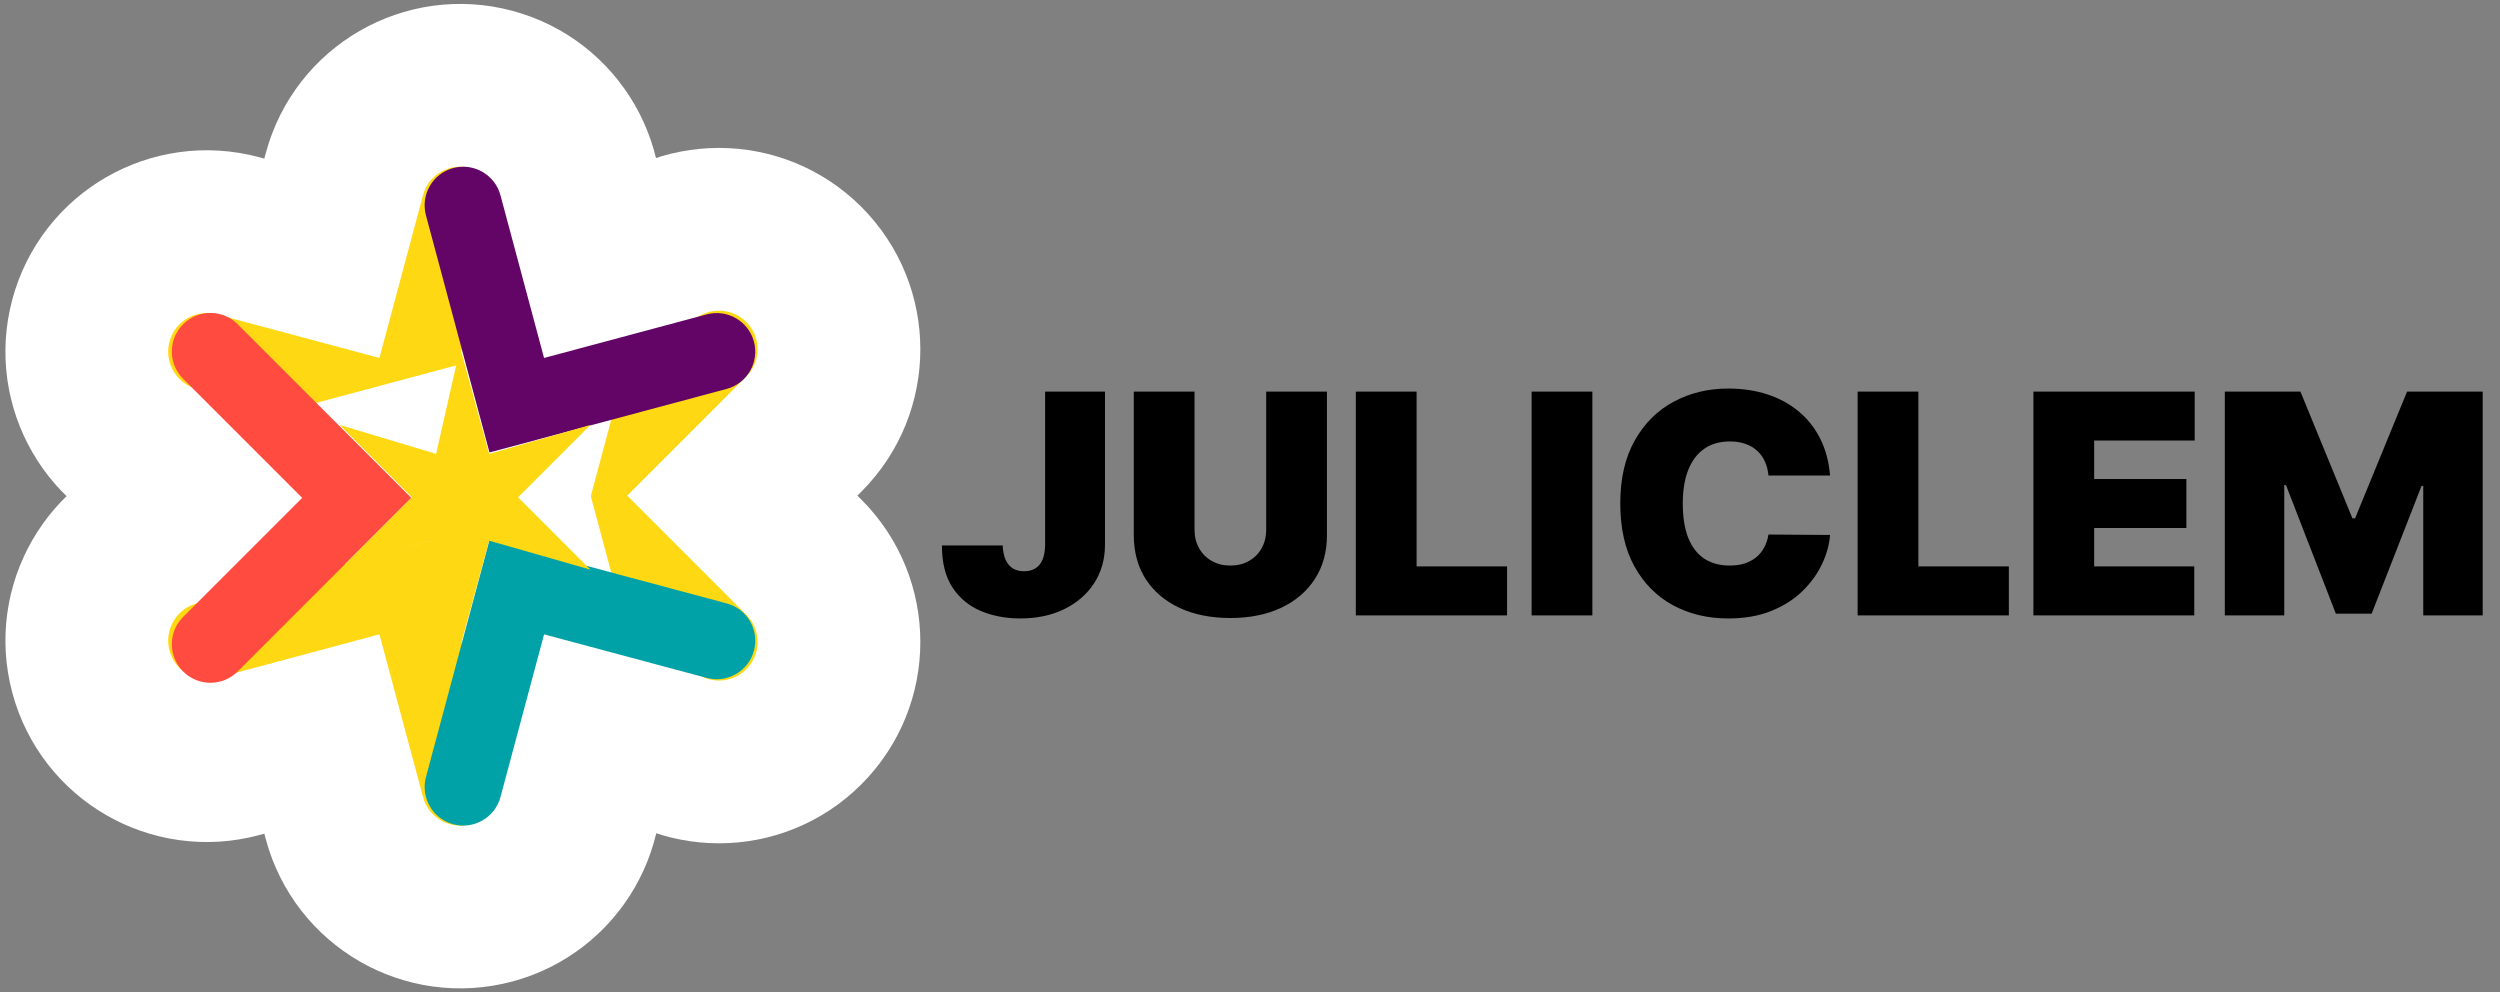
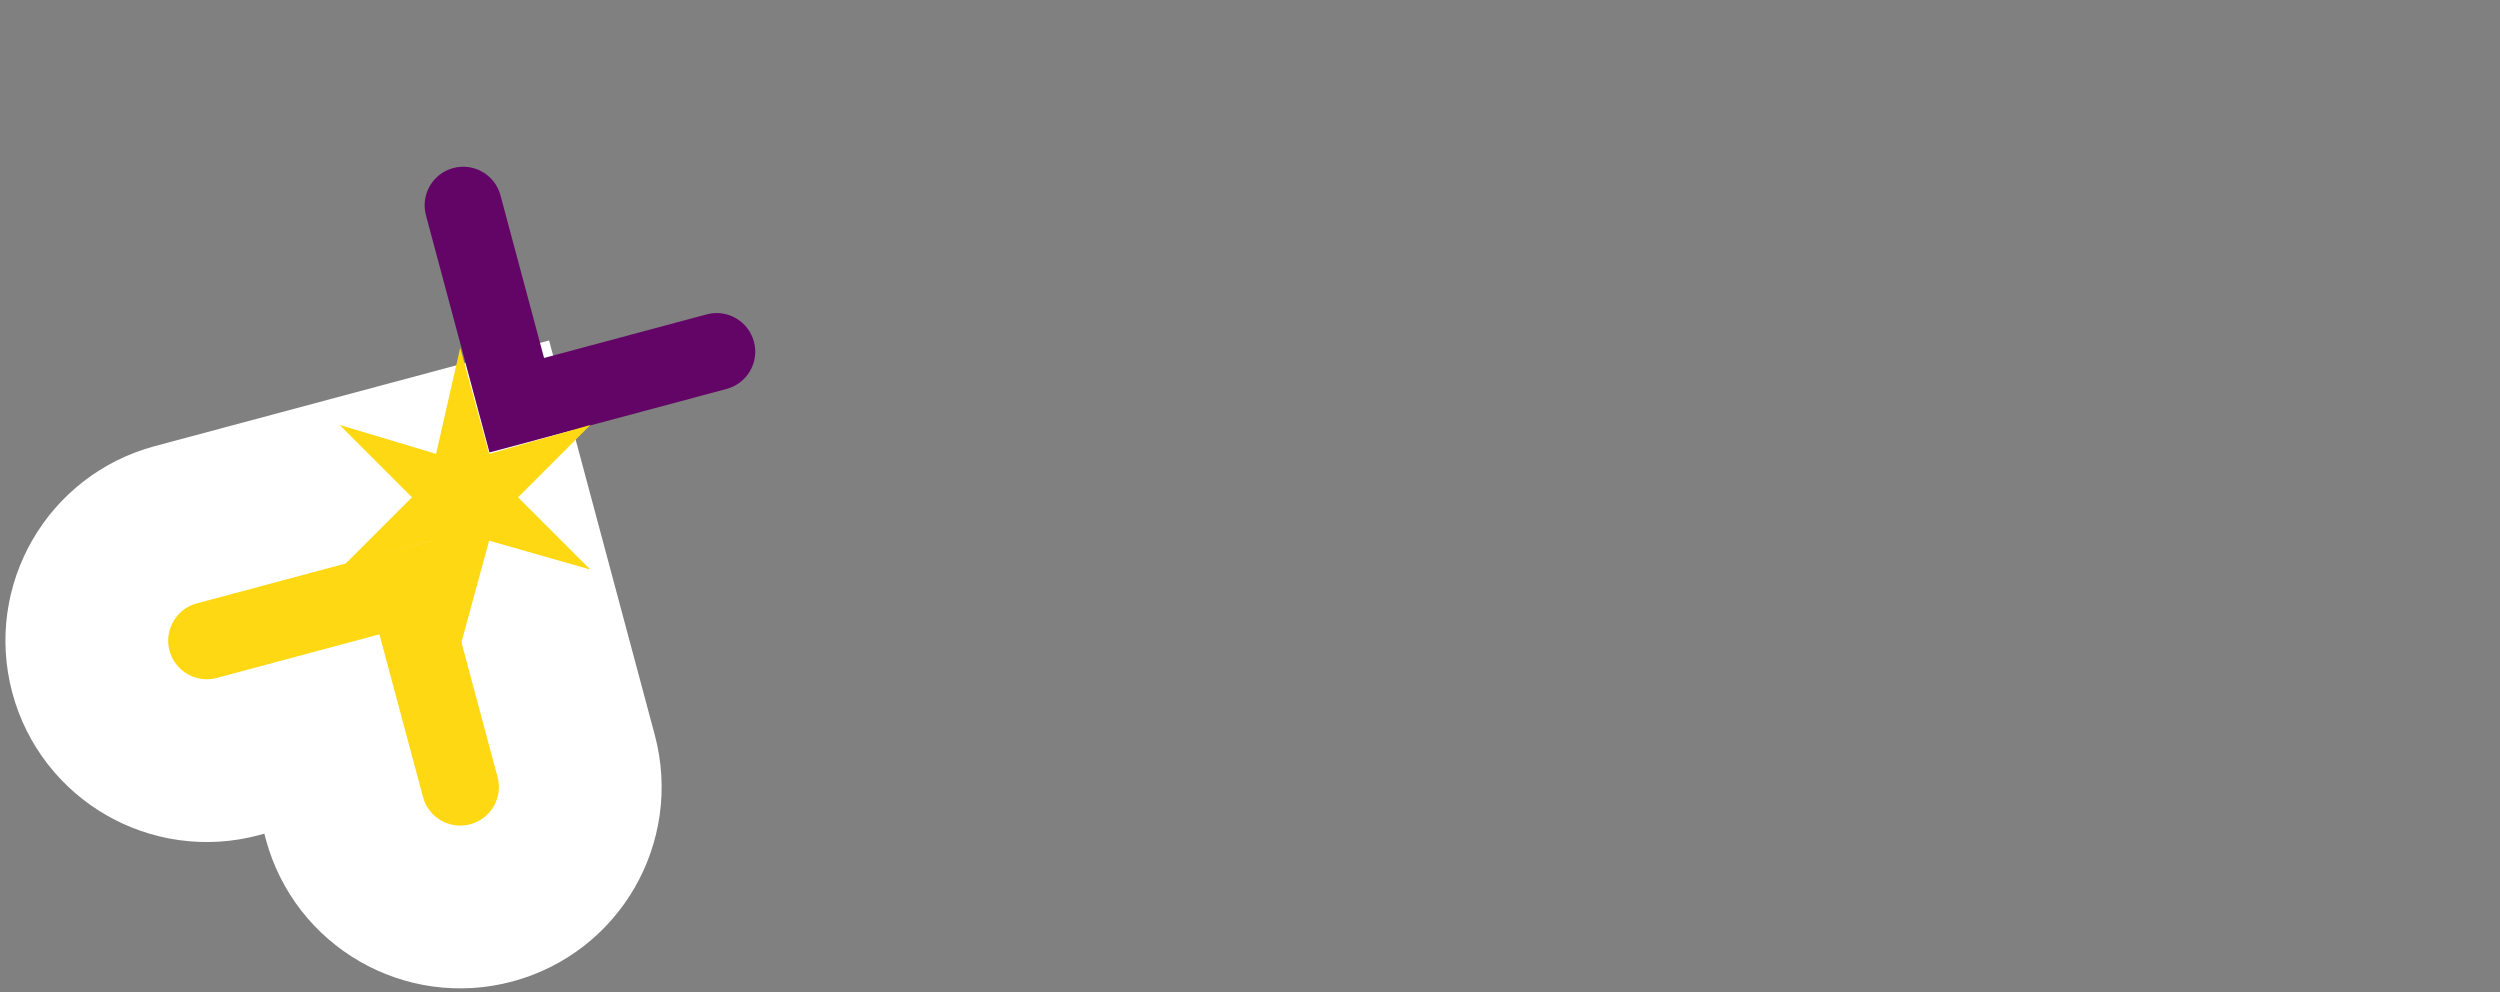
<svg xmlns="http://www.w3.org/2000/svg" width="325" height="129" viewBox="0 0 325 129" fill="none">
  <rect x="0" y="0" width="325" height="129" fill="#808080" stroke="none" />
-   <path d="M135.864 50.909H143.648V70.852C143.638 72.746 143.16 74.413 142.213 75.852C141.276 77.282 139.978 78.4 138.321 79.204C136.673 80 134.775 80.398 132.625 80.398C130.759 80.398 129.055 80.076 127.511 79.432C125.968 78.778 124.737 77.756 123.818 76.364C122.9 74.962 122.445 73.144 122.455 70.909H130.352C130.381 71.638 130.504 72.254 130.722 72.756C130.949 73.258 131.261 73.636 131.659 73.892C132.066 74.138 132.559 74.261 133.136 74.261C133.723 74.261 134.216 74.133 134.614 73.878C135.021 73.622 135.329 73.243 135.537 72.742C135.745 72.23 135.854 71.6 135.864 70.852V50.909ZM164.607 50.909H172.504V69.546C172.504 71.761 171.974 73.679 170.913 75.298C169.862 76.908 168.394 78.153 166.51 79.034C164.625 79.905 162.438 80.341 159.947 80.341C157.438 80.341 155.241 79.905 153.357 79.034C151.472 78.153 150.004 76.908 148.953 75.298C147.911 73.679 147.391 71.761 147.391 69.546V50.909H155.288V68.864C155.288 69.763 155.487 70.568 155.885 71.278C156.283 71.979 156.832 72.528 157.533 72.926C158.243 73.324 159.048 73.523 159.947 73.523C160.857 73.523 161.661 73.324 162.362 72.926C163.063 72.528 163.612 71.979 164.01 71.278C164.408 70.568 164.607 69.763 164.607 68.864V50.909ZM176.258 80V50.909H184.156V73.636H195.917V80H176.258ZM207.007 50.909V80H199.109V50.909H207.007ZM237.909 61.818H229.898C229.841 61.155 229.689 60.554 229.443 60.014C229.206 59.474 228.875 59.01 228.449 58.622C228.032 58.224 227.526 57.921 226.929 57.713C226.332 57.495 225.655 57.386 224.898 57.386C223.572 57.386 222.45 57.708 221.531 58.352C220.622 58.996 219.931 59.919 219.457 61.122C218.993 62.325 218.761 63.769 218.761 65.454C218.761 67.235 218.998 68.726 219.472 69.929C219.955 71.122 220.651 72.022 221.56 72.628C222.469 73.224 223.563 73.523 224.841 73.523C225.57 73.523 226.223 73.433 226.801 73.253C227.379 73.063 227.881 72.794 228.307 72.443C228.733 72.093 229.079 71.671 229.344 71.179C229.618 70.677 229.803 70.114 229.898 69.489L237.909 69.546C237.814 70.776 237.469 72.031 236.872 73.31C236.276 74.579 235.428 75.753 234.33 76.832C233.241 77.903 231.891 78.764 230.281 79.418C228.671 80.071 226.801 80.398 224.67 80.398C222 80.398 219.604 79.825 217.483 78.679C215.371 77.533 213.7 75.847 212.469 73.622C211.247 71.397 210.636 68.674 210.636 65.454C210.636 62.216 211.261 59.489 212.511 57.273C213.761 55.047 215.447 53.367 217.568 52.23C219.689 51.084 222.057 50.511 224.67 50.511C226.508 50.511 228.198 50.762 229.741 51.264C231.285 51.766 232.639 52.5 233.804 53.466C234.969 54.422 235.906 55.601 236.616 57.003C237.327 58.404 237.758 60.01 237.909 61.818ZM241.492 80V50.909H249.39V73.636H261.151V80H241.492ZM264.344 80V50.909H285.31V57.273H272.241V62.273H284.23V68.636H272.241V73.636H285.253V80H264.344ZM289.227 50.909H299.056L305.817 67.386H306.158L312.92 50.909H322.749V80H315.022V63.182H314.795L308.317 79.773H303.658L297.181 63.068H296.954V80H289.227V50.909Z" fill="black" />
-   <path d="M104.496 56.434L96.501 64.43L104.496 72.426C110.587 78.516 110.587 88.391 104.496 94.482C98.406 100.572 88.531 100.572 82.441 94.482L59.87 71.911L52.389 64.43L59.87 56.949L82.441 34.378C88.531 28.288 98.406 28.288 104.496 34.378C110.587 40.469 110.587 50.344 104.496 56.434Z" fill="#FED812" stroke="white" stroke-width="21.16" />
-   <path d="M30.92 30.65L41.843 33.576L44.769 22.654C46.999 14.334 55.55 9.397 63.87 11.626C72.19 13.855 77.128 22.407 74.898 30.727L66.637 61.559L63.899 71.778L53.679 69.04L22.847 60.779C14.527 58.549 9.59 49.998 11.819 41.678C14.049 33.358 22.6 28.42 30.92 30.65Z" fill="#FED812" stroke="white" stroke-width="21.16" />
  <path d="M44.771 106.346L41.844 95.423L30.922 98.35C22.602 100.579 14.05 95.642 11.821 87.322C9.591 79.002 14.529 70.451 22.849 68.221L53.68 59.96L63.9 57.221L66.638 67.441L74.9 98.273C77.129 106.593 72.192 115.144 63.872 117.374C55.552 119.603 47 114.666 44.771 106.346Z" fill="#FED812" stroke="white" stroke-width="21.16" />
  <path fill-rule="evenodd" clip-rule="evenodd" d="M94.466 50.559C97.141 49.842 98.729 47.092 98.012 44.416V44.416C97.295 41.741 94.545 40.153 91.869 40.87L70.727 46.535L65.062 25.392C64.345 22.717 61.595 21.129 58.919 21.846V21.846C56.244 22.563 54.656 25.313 55.373 27.989L63.634 58.82L94.466 50.559Z" fill="#630567" />
-   <path fill-rule="evenodd" clip-rule="evenodd" d="M30.9 42.152C28.942 40.193 25.766 40.193 23.807 42.152V42.152C21.849 44.111 21.849 47.286 23.807 49.245L39.284 64.722L23.807 80.2C21.849 82.158 21.849 85.334 23.807 87.293V87.293C25.766 89.251 28.942 89.251 30.9 87.293L53.471 64.722L30.9 42.152Z" fill="#FF4B40" />
-   <path fill-rule="evenodd" clip-rule="evenodd" d="M55.376 101.011C54.659 103.687 56.247 106.437 58.923 107.154V107.154C61.598 107.871 64.349 106.283 65.066 103.608L70.731 82.466L91.873 88.131C94.549 88.847 97.299 87.26 98.016 84.584V84.584C98.733 81.908 97.145 79.158 94.469 78.441L63.638 70.18L55.376 101.011Z" fill="#01A2A7" />
  <path d="M53.557 64.647L44.779 73.424L56.065 70.289L59.826 84.082L63.588 70.289L76.754 74.051L67.35 64.647L76.754 55.242L63.588 59.004L59.826 45.211L56.691 59.004L44.152 55.242L53.557 64.647Z" fill="#FED812" />
</svg>